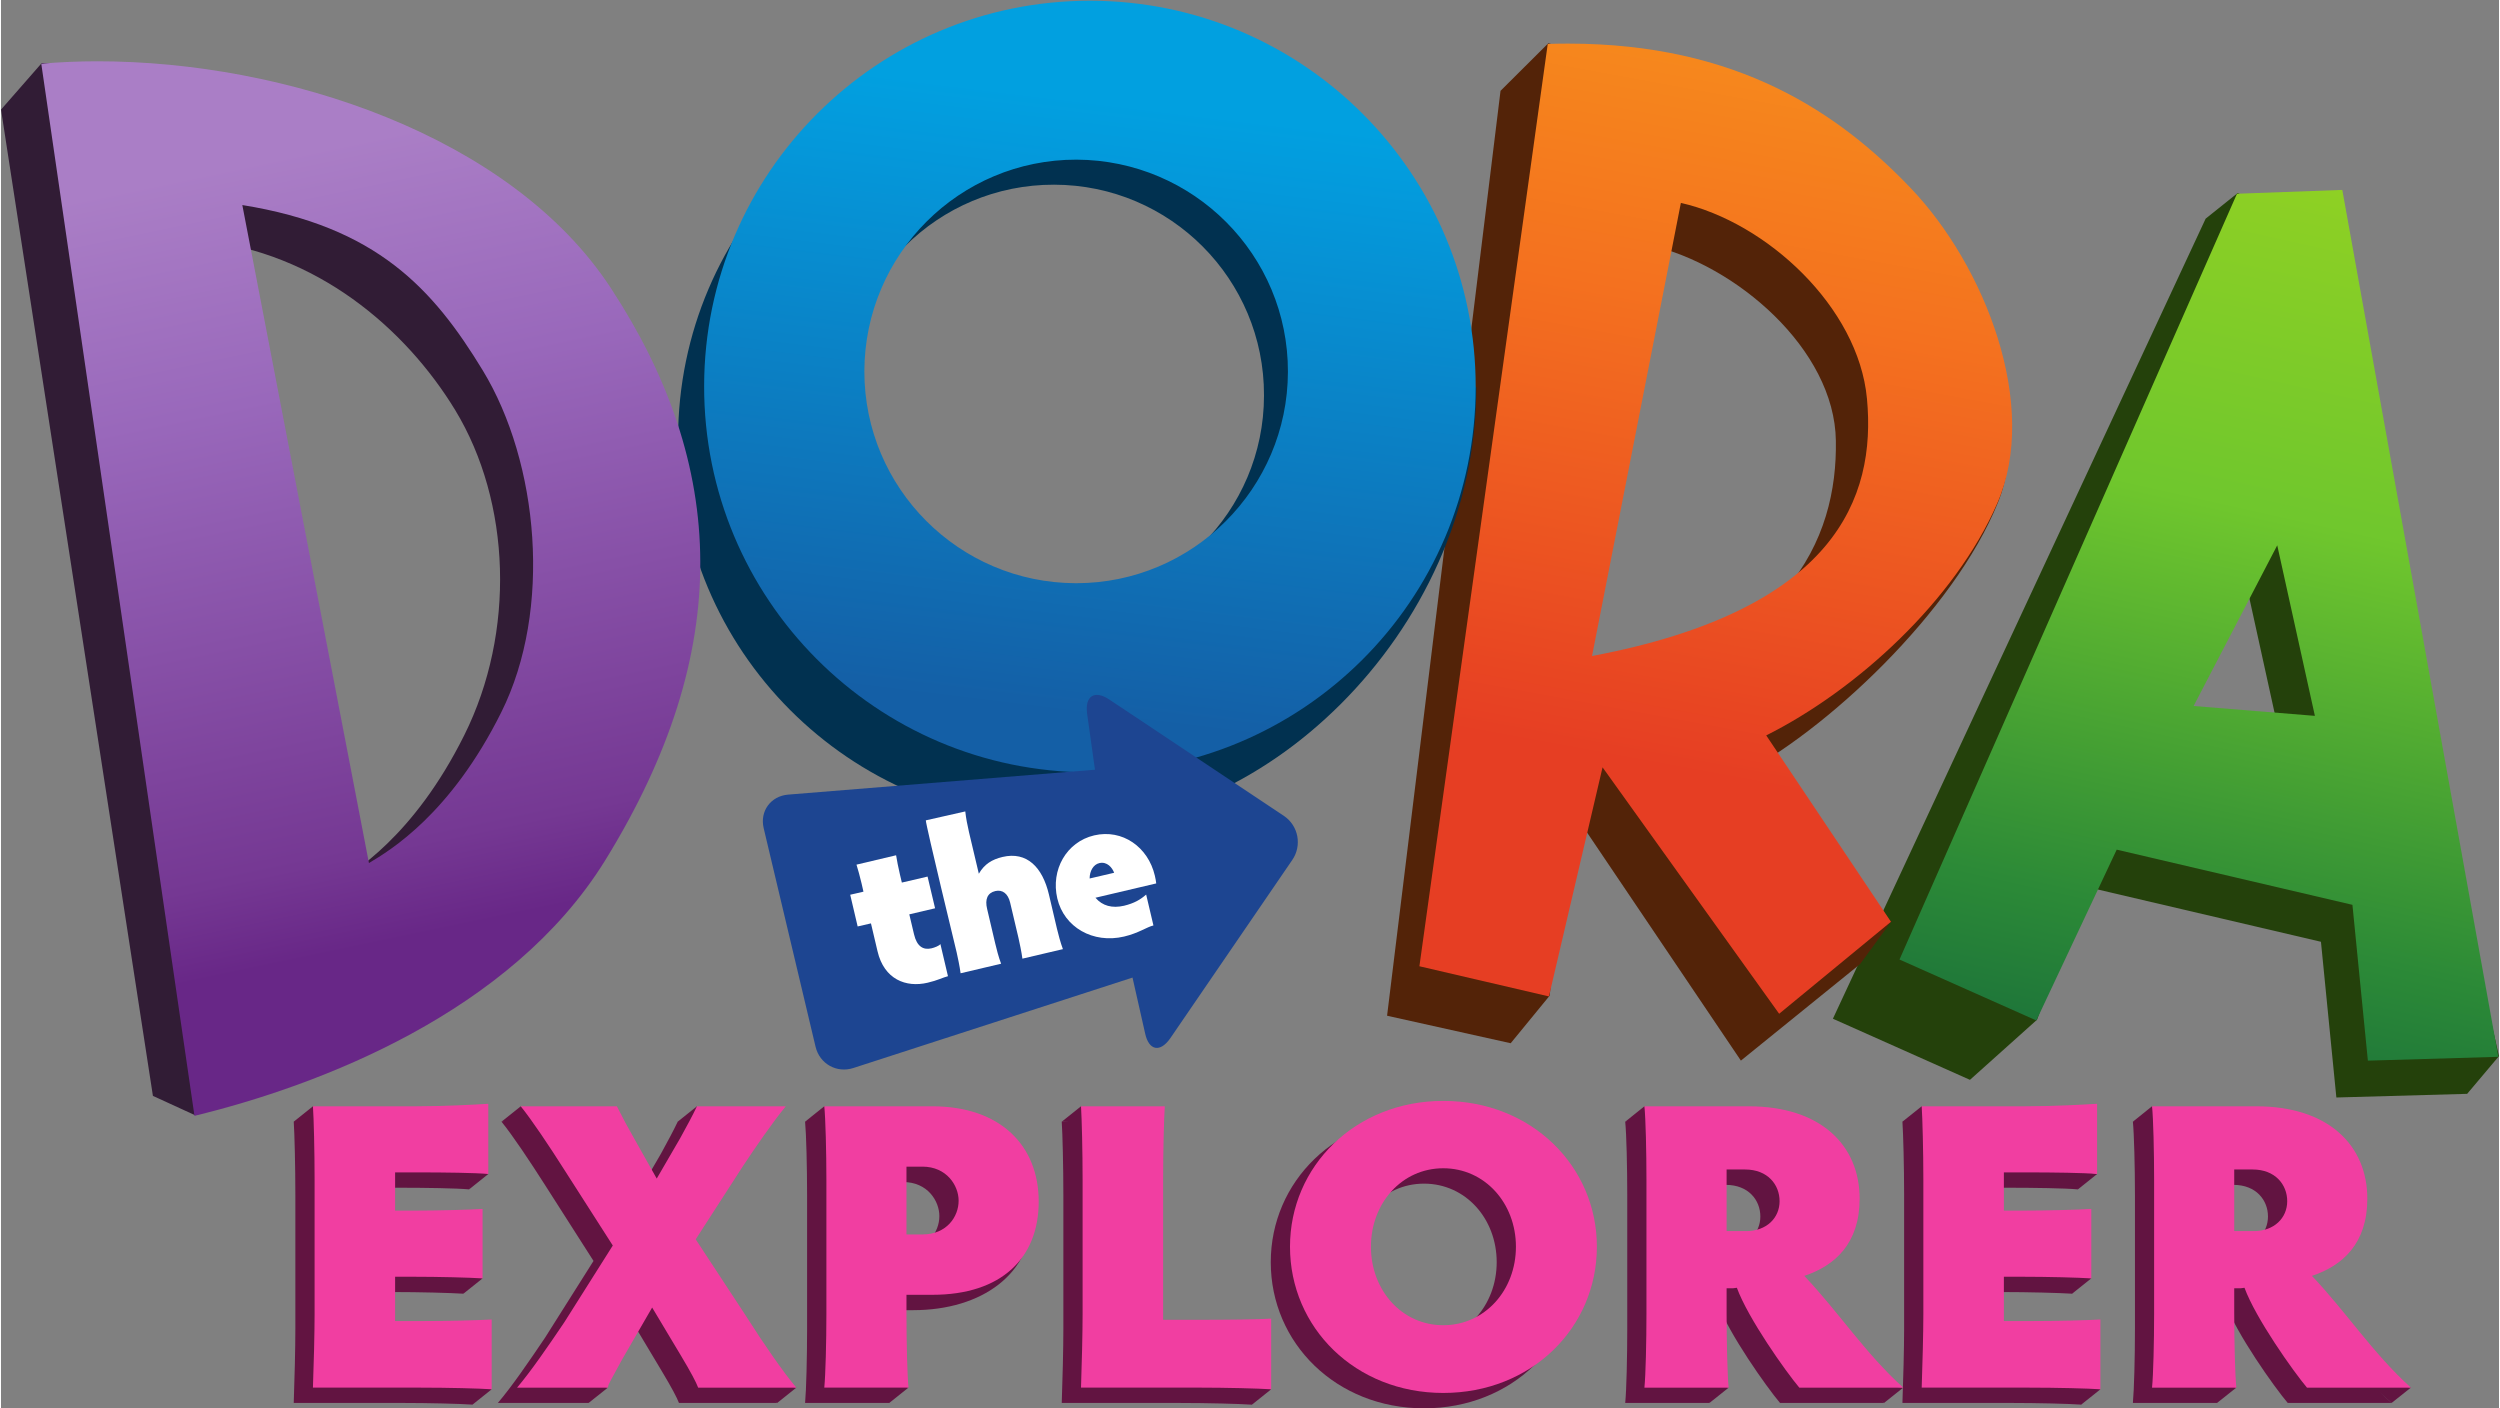
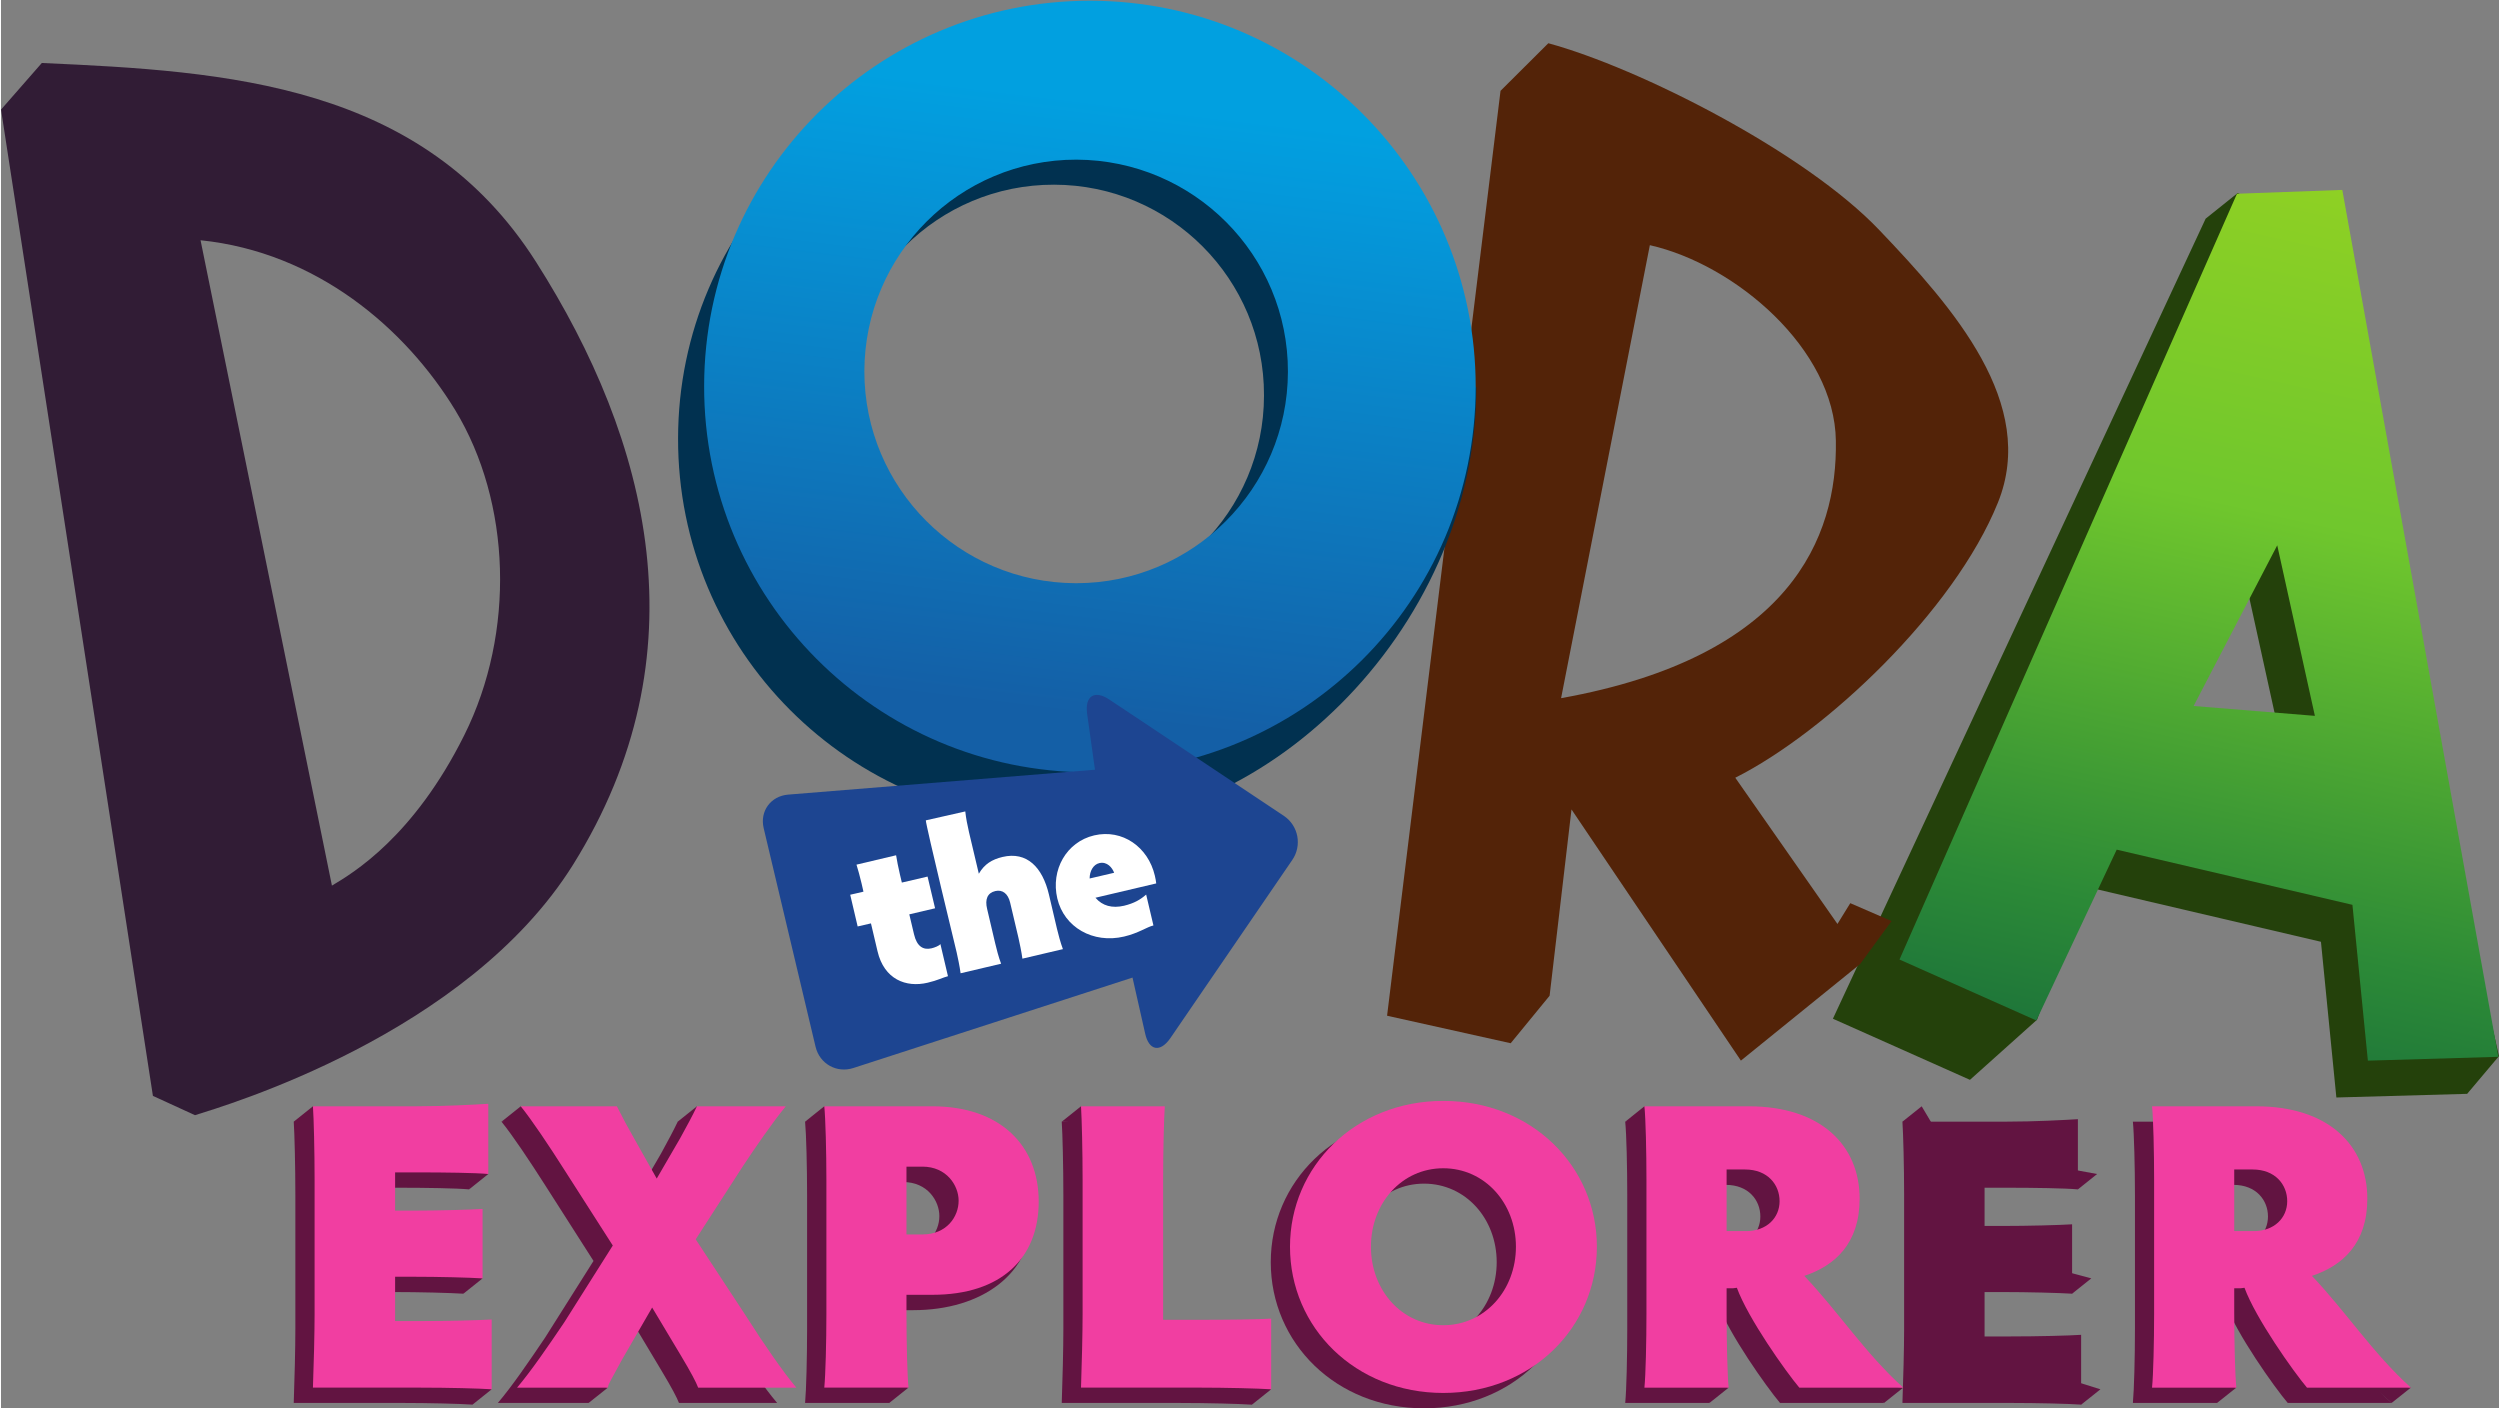
<svg xmlns="http://www.w3.org/2000/svg" height="237.346" viewBox="0 0 300 169.136" width="421.325">
  <rect x="0" y="0" width="300" height="169.136" fill="#808080" stroke="none" />
  <clipPath id="a">
    <path d="m378.853 370.001 6.328 27.775-21.985 5.01-6.328-27.775" />
  </clipPath>
  <clipPath id="b">
    <path d="m372.129 398.912-9.79-22.215 3.97-1.768 2.331 4.956 6.838-1.601.448-4.52 3.784.111-4.526 25.148zm-1.258-14.86 2.426 4.661 1.092-4.947" />
  </clipPath>
  <clipPath id="c">
    <path d="m378.852 370.001 6.328 27.775-21.985 5.009-6.328-27.775z" />
  </clipPath>
  <linearGradient id="d" gradientTransform="matrix(6.112 26.825 -26.825 6.112 370.798 373.539)" gradientUnits="userSpaceOnUse" spreadMethod="pad" x1="0" x2="1" y1="0" y2="0">
    <stop offset="0" stop-color="#1d743a" />
    <stop offset=".146" stop-color="#2b8937" />
    <stop offset=".148" stop-color="#2b8937" />
    <stop offset=".59" stop-color="#70c72d" />
    <stop offset=".593" stop-color="#70c72d" />
    <stop offset=".595" stop-color="#70c72d" />
    <stop offset="1" stop-color="#94d222" />
  </linearGradient>
  <clipPath id="e">
    <path d="m365.797 371.859 5.718 30.449-22.49 4.224-5.718-30.449" />
  </clipPath>
  <clipPath id="f">
    <path d="m352.135 403.258-3.723-26.756 3.758-.875 1.555 6.646 5.123-7.149 3.243 2.669-3.618 5.406c2.621 1.313 5.468 3.907 6.702 6.732 1.235 2.825-.353 6.889-2.515 9.149-2.081 2.177-5.019 4.187-9.933 4.187-.194 0-.391-.003-.592-.009m3.862-4.612c2.476-.56 5.15-3.014 5.398-5.678.271-2.885-.92-6.133-7.975-7.466" />
  </clipPath>
  <clipPath id="g">
-     <path d="m365.797 371.859 5.718 30.449-22.49 4.224-5.718-30.449z" />
-   </clipPath>
+     </clipPath>
  <linearGradient id="h" gradientTransform="matrix(3.984 21.216 -21.216 3.984 356.048 382.121)" gradientUnits="userSpaceOnUse" spreadMethod="pad" x1="0" x2="1" y1="0" y2="0">
    <stop offset="0" stop-color="#e63e23" />
    <stop offset=".632" stop-color="#f4711f" />
    <stop offset="1" stop-color="#f68b1c" />
  </linearGradient>
  <clipPath id="i">
    <path d="m349.741 379.482 2.942 24.716-24.722 2.943-2.942-24.716" />
  </clipPath>
  <clipPath id="j">
    <path d="m338.851 404.511c-6.168-.001-11.175-4.996-11.188-11.167-.015-6.184 4.983-11.207 11.169-11.217 6.176-.015 11.199 4.984 11.213 11.168.009 6.183-4.988 11.201-11.169 11.216-.009 0-.016 0-.025 0m-6.54-10.744c.012 3.397 2.764 6.138 6.153 6.134 3.397-.013 6.142-2.766 6.134-6.156-.009-3.384-2.759-6.131-6.143-6.131-.005 0-.009 0-.014 0-3.392.011-6.134 2.766-6.13 6.153" />
  </clipPath>
  <clipPath id="k">
    <path d="m349.741 379.482 2.943 24.716-24.722 2.943-2.943-24.716z" />
  </clipPath>
  <linearGradient id="l" gradientTransform="matrix(2.115 17.765 -17.765 2.115 337.722 383.82)" gradientUnits="userSpaceOnUse" spreadMethod="pad" x1="0" x2="1" y1="0" y2="0">
    <stop offset="0" stop-color="#145fa6" />
    <stop offset=".89" stop-color="#0499db" />
    <stop offset="1" stop-color="#01a0e0" />
  </linearGradient>
  <clipPath id="m">
    <path d="m334.795 373.488-7.098 33.364-25.489-5.423 7.098-33.364" />
  </clipPath>
  <clipPath id="n">
-     <path d="m308.434 402.685 4.444-30.522c3.61.877 9.183 2.995 11.912 7.407 3.779 6.117 3.529 11.473.167 16.605-2.902 4.435-9.468 6.579-14.891 6.579-.558 0-1.104-.024-1.632-.069m5.832-4.101c3.897-.627 5.531-2.423 6.975-4.797 1.625-2.671 2.022-6.942.538-9.915-1.472-2.958-3.227-4.011-3.84-4.376" />
-   </clipPath>
+     </clipPath>
  <clipPath id="o">
    <path d="m334.796 373.488-7.098 33.365-25.49-5.423 7.098-33.365z" />
  </clipPath>
  <linearGradient id="p" gradientTransform="matrix(-4.786 22.497 -22.497 -4.786 321.094 377.741)" gradientUnits="userSpaceOnUse" spreadMethod="pad" x1="0" x2="1" y1="0" y2="0">
    <stop offset="0" stop-color="#682787" />
    <stop offset=".115" stop-color="#753893" />
    <stop offset=".703" stop-color="#9968bb" />
    <stop offset="1" stop-color="#aa7ec6" />
  </linearGradient>
  <path d="m0 0h.004" fill="#fff" transform="matrix(4.14 0 0 -4.14 126.484 16.507)" />
  <g fill="#621441">
    <path d="m0 0v-1.109h.476c.81 0 1.692.025 2.061.048v-2.013c-.369.023-1.251.048-2.061.048h-.476v-1.288h.727c.821 0 1.716.023 2.072.047v-2.025c-.356.025-1.251.049-2.072.049h-3.11c.024.655.047 1.595.047 2.131v3.909c0 .822-.023 1.762-.047 2.12h3.015c.81 0 1.702.048 2.072.072v-2.037c-.37.034-1.262.048-2.072.048" transform="matrix(4.14 0 0 -4.14 45.021 142.643)" />
    <path d="m0 0 .557.446.667-.946" transform="matrix(4.14 0 0 -4.14 35.155 134.71)" />
    <path d="m0 0 .557.446-.579.503" transform="matrix(4.14 0 0 -4.14 56.216 142.842)" />
    <path d="m0 0-.557-.445-.223.692" transform="matrix(4.14 0 0 -4.14 57.835 153.527)" />
    <path d="m0 0-.559-.446-.404.688" transform="matrix(4.14 0 0 -4.14 58.928 166.851)" />
    <path d="m0 0-.88-1.525c-.3-.56-.394-.679-.406-.796h-2.633c.405.474.895 1.19 1.369 1.893l1.406 2.227-1.393 2.181c-.464.727-.941 1.443-1.276 1.858h2.789c.192-.381.322-.62.523-.976l.634-1.121.679 1.168c.189.345.357.657.487.929h2.576c-.371-.451-.883-1.19-1.252-1.751l-1.36-2.11 1.454-2.216c.513-.808 1.109-1.668 1.467-2.082h-2.849c-.058.155-.214.449-.5.926" transform="matrix(4.14 0 0 -4.14 75.894 158.881)" />
    <path d="m0 0 .559.446.658-.575" transform="matrix(4.14 0 0 -4.14 60.108 134.71)" />
    <path d="m0 0 .557.446.075-.66" transform="matrix(4.14 0 0 -4.14 81.268 134.71)" />
    <path d="m0 0-.558-.445-.366.695" transform="matrix(4.14 0 0 -4.14 72.88 166.648)" />
-     <path d="m0 0-.556-.445-.763.695" transform="matrix(4.14 0 0 -4.14 95.519 166.648)" />
    <path d="m0 0h.465c.701 0 1.047.513 1.047.979 0 .44-.346.987-1.047.987h-.465zm0-2.311c0-.811.023-1.763.059-2.131h-2.442c.034.368.058 1.32.058 2.131v3.897c0 .811-.024 1.774-.058 2.131h3.133c1.978 0 3.441-1.143 3.441-2.762 0-1.634-1.428-2.706-3.441-2.706h-.75" transform="matrix(4.14 0 0 -4.14 106.433 150.099)" />
    <path d="m0 0 .557.446.564-.688" transform="matrix(4.14 0 0 -4.14 96.566 134.71)" />
    <path d="m0 0-.558-.445-.404.753" transform="matrix(4.14 0 0 -4.14 108.983 166.648)" />
    <path d="m0 0h1.013c.822 0 1.751.011 2.12.035v-2.05c-.369.025-1.298.05-2.12.05h-3.396c.024.654.047 1.595.047 2.131v3.896c0 .823-.023 1.775-.047 2.132h2.431c-.024-.357-.048-1.309-.048-2.132" transform="matrix(4.14 0 0 -4.14 137.256 160.355)" />
    <path d="m0 0 .559.446.338-.487" transform="matrix(4.14 0 0 -4.14 127.39 134.71)" />
    <path d="m0 0-.559-.446-.436.716" transform="matrix(4.14 0 0 -4.14 152.542 166.851)" />
    <path d="m0 0c1.204 0 2.108 1.013 2.108 2.275 0 1.264-.904 2.278-2.108 2.278-1.202 0-2.098-1.014-2.098-2.278 0-1.262.896-2.275 2.098-2.275m0 6.506c2.561 0 4.456-1.895 4.456-4.231 0-2.346-1.895-4.24-4.456-4.24-2.55 0-4.446 1.894-4.446 4.24 0 2.336 1.896 4.231 4.446 4.231" transform="matrix(4.14 0 0 -4.14 170.9 161.001)" />
    <path d="m0 0h.571c.584 0 .966.382.966.871 0 .476-.346.918-1 .918h-.537zm0-2.394c0-.81.024-1.775.06-2.143h-2.443c.037.368.059 1.333.059 2.143v3.884c0 .812-.022 1.775-.059 2.132h3.027c2.084 0 3.576-1.131 3.576-2.679 0-1.299-1.337-1.74-2.23-2.038.976-1.022 2.037-2.454 3.134-3.442h-3.016c-.391.462-1.489 2.012-1.809 2.894l-.109-.013h-.19" transform="matrix(4.14 0 0 -4.14 204.928 149.706)" />
    <path d="m0 0-.557-.447.796-.129" transform="matrix(4.14 0 0 -4.14 197.372 132.86)" />
    <path d="m0 0-.557-.445-.251.669" transform="matrix(4.14 0 0 -4.14 207.487 166.648)" />
    <path d="m0 0-.558-.445-.806.582" transform="matrix(4.14 0 0 -4.14 228.453 166.648)" />
    <path d="m0 0v-1.109h.478c.809 0 1.693.025 2.061.048v-2.013c-.368.023-1.252.048-2.061.048h-.478v-1.288h.727c.823 0 1.715.023 2.074.047v-2.025c-.359.025-1.251.049-2.074.049h-3.11c.024.655.049 1.595.049 2.131v3.909c0 .822-.025 1.762-.049 2.12h3.015c.812 0 1.704.048 2.075.072v-2.037c-.371.034-1.263.048-2.075.048" transform="matrix(4.14 0 0 -4.14 238.22 142.643)" />
    <path d="m0 0 .559.446.478-.804" transform="matrix(4.14 0 0 -4.14 228.354 134.71)" />
    <path d="m0 0-.559-.446-.392.744" transform="matrix(4.14 0 0 -4.14 252.131 166.851)" />
    <path d="m0 0-.557-.445-.532.736" transform="matrix(4.14 0 0 -4.14 251.038 153.527)" />
    <path d="m0 0-.557-.446-.298.603" transform="matrix(4.14 0 0 -4.14 251.733 140.995)" />
    <path d="m0 0h.571c.584 0 .965.382.965.871 0 .476-.345.918-1 .918h-.536zm0-2.394c0-.81.022-1.775.059-2.143h-2.442c.035.368.06 1.333.06 2.143v3.884c0 .812-.025 1.775-.06 2.132h3.025c2.086 0 3.643-1.131 3.643-2.679 0-1.299-1.416-1.66-2.308-1.958.975-1.023 2.049-2.534 3.145-3.522h-3.013c-.393.462-1.49 2.012-1.812 2.894l-.107-.013h-.19" transform="matrix(4.14 0 0 -4.14 265.897 149.706)" />
-     <path d="m0 0-.556-.447.914-.186" transform="matrix(4.14 0 0 -4.14 258.333 132.86)" />
    <path d="m0 0-.56-.445-.25.669" transform="matrix(4.14 0 0 -4.14 268.456 166.648)" />
    <path d="m0 0-.559-.445-.859.753" transform="matrix(4.14 0 0 -4.14 289.418 166.648)" />
  </g>
  <path d="m0 0v-1.109h.476c.81 0 1.692.026 2.061.049v-2.015c-.369.024-1.251.048-2.061.048h-.476v-1.286h.727c.82 0 1.716.023 2.074.046v-2.025c-.358.025-1.254.048-2.074.048h-3.111c.025.656.048 1.596.048 2.132v3.91c0 .822-.023 1.762-.048 2.119h3.015c.81 0 1.705.05 2.072.073v-2.037c-.367.035-1.262.047-2.072.047" fill="#f13ea1" transform="matrix(4.14 0 0 -4.14 47.331 140.8)" />
  <path d="m0 0-.882-1.525c-.297-.56-.39-.68-.403-.799h-2.633c.404.477.894 1.191 1.37 1.896l1.406 2.227-1.395 2.18c-.463.728-.94 1.442-1.274 1.858h2.788c.191-.38.321-.618.525-.976l.631-1.12.679 1.169c.19.345.359.655.487.927h2.576c-.371-.452-.882-1.19-1.251-1.75l-1.361-2.109 1.455-2.217c.512-.809 1.108-1.668 1.465-2.085h-2.848c-.058.156-.214.452-.5.929" fill="#f13ea1" transform="matrix(4.14 0 0 -4.14 78.2 157.03)" />
  <path d="m0 0h.463c.703 0 1.05.513 1.05.979 0 .44-.347.988-1.05.988h-.463zm0-2.311c0-.81.023-1.764.059-2.132h-2.443c.036.368.061 1.322.061 2.132v3.897c0 .81-.025 1.775-.061 2.131h3.134c1.977 0 3.086-1.143 3.086-2.763 0-1.633-1.073-2.705-3.086-2.705h-.75" fill="#f13ea1" transform="matrix(4.14 0 0 -4.14 108.743 148.253)" />
  <path d="m0 0h1.012c.822 0 1.751.009 2.122.034v-2.05c-.371.025-1.3.049-2.122.049h-3.394c.023.655.046 1.595.046 2.131v3.897c0 .821-.023 1.776-.046 2.132h2.43c-.024-.356-.048-1.311-.048-2.132" fill="#f13ea1" transform="matrix(4.14 0 0 -4.14 139.567 158.504)" />
  <path d="m0 0c1.204 0 2.108 1.014 2.108 2.277s-.904 2.276-2.108 2.276c-1.203 0-2.098-1.013-2.098-2.276s.895-2.277 2.098-2.277m0 6.507c2.56 0 4.456-1.896 4.456-4.23 0-2.348-1.896-4.242-4.456-4.242-2.55 0-4.446 1.894-4.446 4.242 0 2.334 1.896 4.23 4.446 4.23" fill="#f13ea1" transform="matrix(4.14 0 0 -4.14 173.21 159.154)" />
  <path d="m0 0h.571c.585 0 .966.379.966.868 0 .478-.344.919-1 .919h-.537zm0-2.395c0-.81.024-1.777.059-2.146h-2.443c.037.369.059 1.336.059 2.146v3.883c0 .811-.022 1.775-.059 2.132h3.028c2.085 0 3.215-1.13 3.215-2.68 0-1.299-.715-1.943-1.606-2.239.977-1.026 1.773-2.252 2.871-3.242h-3.015c-.393.466-1.49 2.014-1.811 2.897l-.108-.014h-.19" fill="#f13ea1" transform="matrix(4.14 0 0 -4.14 207.238 147.851)" />
-   <path d="m0 0v-1.109h.476c.809 0 1.692.026 2.06.049v-2.015c-.368.024-1.251.048-2.06.048h-.476v-1.286h.726c.822 0 1.714.023 2.074.046v-2.025c-.36.025-1.252.048-2.074.048h-3.11c.023.656.048 1.596.048 2.132v3.91c0 .822-.025 1.762-.048 2.119h3.014c.811 0 1.704.05 2.074.073v-2.037c-.37.035-1.263.047-2.074.047" fill="#f13ea1" transform="matrix(4.14 0 0 -4.14 240.538 140.8)" />
  <path d="m0 0h.573c.583 0 .964.379.964.868 0 .478-.346.919-1.001.919h-.536zm0-2.395c0-.81.024-1.777.061-2.146h-2.445c.037.369.06 1.336.06 2.146v3.883c0 .811-.023 1.775-.06 2.132h3.027c2.086 0 3.218-1.13 3.218-2.68 0-1.299-.715-1.943-1.607-2.239.976-1.026 1.774-2.252 2.87-3.242h-3.014c-.393.466-1.49 2.014-1.812 2.897l-.106-.014h-.192" fill="#f13ea1" transform="matrix(4.14 0 0 -4.14 268.203 147.851)" />
  <path d="m0 0 3.507-.289-1.088 4.949zm-9.561-8.001 10.813 23.209.929.744 2.122-.986 5.458-24.052-.923-1.094-3.794-.106-.447 4.517-6.839 1.602-1.398-3.864-1.945-1.743" fill="#24410b" transform="matrix(4.14 0 0 -4.14 259.587 89.222)" />
  <g clip-path="url(#a)" transform="matrix(4.14 0 0 -4.14 -1272.081 1674.763)">
    <g clip-path="url(#b)">
      <g clip-path="url(#c)">
        <path d="m372.129 398.912-9.79-22.215 3.97-1.768 2.331 4.956 6.838-1.601.448-4.52 3.784.111-4.526 25.148zm-1.258-14.86 2.426 4.661 1.092-4.947" fill="url(#d)" />
      </g>
    </g>
  </g>
  <path d="m0 0 2.575 13.141c2.474-.559 5.36-3.008 5.396-5.674.047-2.803-1.316-6.273-7.971-7.467m12.672 5.673c1.155 2.861-1.276 5.638-3.436 7.901-2.157 2.268-6.963 4.705-9.606 5.425l-1.387-1.381-3.291-26.83 3.586-.798 1.129 1.378.635 5.404 4.914-7.286 3.457 2.799.913 1.249-1.197.519-.372-.603-2.964 4.242c2.619 1.317 6.347 4.828 7.619 7.981" fill="#532308" transform="matrix(4.14 0 0 -4.14 187.361 83.848)" />
  <g clip-path="url(#e)" transform="matrix(4.14 0 0 -4.14 -1272.081 1674.763)">
    <g clip-path="url(#f)">
      <g clip-path="url(#g)">
        <path d="m352.135 403.258-3.723-26.756 3.758-.875 1.555 6.646 5.123-7.149 3.243 2.669-3.618 5.406c2.621 1.313 5.468 3.907 6.702 6.732 1.235 2.825-.353 6.889-2.515 9.149-2.081 2.177-5.019 4.187-9.933 4.187-.194 0-.391-.003-.592-.009m3.862-4.612c2.476-.56 5.15-3.014 5.398-5.678.271-2.885-.92-6.133-7.975-7.466" fill="url(#h)" />
      </g>
    </g>
  </g>
  <path d="m0 0c.011 3.371-2.719 6.11-6.089 6.115-3.366.008-6.107-2.719-6.115-6.089-.007-3.369 2.721-6.111 6.092-6.114 3.371-.011 6.111 2.719 6.112 6.088m-5.897-12.392c-6.14.017-11.116 5.006-11.1 11.152.009 6.14 5.002 11.11 11.148 11.096 6.142-.015 11.113-5.004 11.099-11.15-.012-6.14-5.005-11.109-11.147-11.098" fill="#013150" transform="matrix(4.14 0 0 -4.14 151.681 47.497)" />
  <path d="m0 0c5.573-.466 12.076 5.43 12.057 12.647" fill="#013150" transform="matrix(4.14 0 0 -4.14 127.262 98.802)" />
  <g clip-path="url(#i)" transform="matrix(4.14 0 0 -4.14 -1272.081 1674.763)">
    <g clip-path="url(#j)">
      <g clip-path="url(#k)">
        <path d="m338.851 404.511c-6.168-.001-11.175-4.996-11.188-11.167-.015-6.184 4.983-11.207 11.169-11.217 6.176-.015 11.199 4.984 11.213 11.168.009 6.183-4.988 11.201-11.169 11.216-.009 0-.016 0-.025 0m-6.54-10.744c.012 3.397 2.764 6.138 6.153 6.134 3.397-.013 6.142-2.766 6.134-6.156-.009-3.384-2.759-6.131-6.143-6.131-.005 0-.009 0-.014 0-3.392.011-6.134 2.766-6.13 6.153" fill="url(#l)" />
      </g>
    </g>
  </g>
  <path d="m0 0c1.485 2.979 1.358 6.753-.265 9.427-1.444 2.371-4.019 4.58-7.387 4.927l3.811-18.721c.613.364 2.37 1.413 3.841 4.367m-7.813-11.027-1.221.56-4.406 28.611 1.183 1.352c5.386-.238 11.043-.592 14.339-5.774 3.297-5.183 4.875-11.385 1.075-17.478-3.087-4.942-10.12-7.001-10.97-7.271" fill="#311c35" transform="matrix(4.14 0 0 -4.14 55.644 88.278)" />
  <g clip-path="url(#m)" transform="matrix(4.14 0 0 -4.14 -1272.081 1674.763)">
    <g clip-path="url(#n)">
      <g clip-path="url(#o)">
        <path d="m308.434 402.685 4.444-30.522c3.61.877 9.183 2.995 11.912 7.407 3.779 6.117 3.529 11.473.167 16.605-2.902 4.435-9.468 6.579-14.891 6.579-.558 0-1.104-.024-1.632-.069m5.832-4.101c3.897-.627 5.531-2.423 6.975-4.797 1.625-2.671 2.022-6.942.538-9.915-1.472-2.958-3.227-4.011-3.84-4.376" fill="url(#p)" />
      </g>
    </g>
  </g>
  <path d="m0 0-8.097-2.623c-.482-.157-.977.118-1.097.615l-1.505 6.34c-.118.495.203.934.712.976l8.898.722-.229 1.634c-.067.504.219.686.644.402l5.062-3.373c.427-.285.535-.863.246-1.282l-3.541-5.175c-.291-.416-.617-.357-.726.139" fill="#1d4591" transform="matrix(4.14 0 0 -4.14 135.89 117.404)" />
  <path d="m0 0c.023-.147.064-.354.11-.552l.057-.24.746.174.218-.92-.748-.176.137-.578c.084-.361.274-.463.509-.407.084.02.224.072.256.124l.22-.933c-.139-.034-.306-.124-.59-.189-.627-.148-1.263.096-1.454.914l-.19.807-.386-.089-.216.92.384.089-.055.241c-.047.194-.102.403-.147.543" fill="#fff" transform="matrix(4.14 0 0 -4.14 107.497 102.715)" />
  <path d="m0 0c-.062.267-.225.386-.431.338-.228-.054-.306-.238-.237-.521l.233-.993c.032-.143.103-.414.172-.594l-1.175-.277c-.025.192-.082.465-.115.609 0 0-.894 3.687-.894 3.827l1.145.259c.02-.193.061-.398.108-.603l.285-1.205c.161.281.384.415.687.487.708.167 1.161-.299 1.347-1.092l.232-.988c.034-.145.105-.414.173-.594l-1.175-.276c-.024.188-.083.462-.115.606" fill="#fff" transform="matrix(4.14 0 0 -4.14 121.197 108.412)" />
  <path d="m0 0 .711.166c-.053.146-.204.333-.428.281-.176-.04-.283-.232-.283-.447m.169-.558c.202-.238.487-.312.831-.232.294.072.472.176.64.324l.211-.896c-.193-.045-.424-.221-.851-.322-.903-.213-1.741.27-1.937 1.103-.195.828.262 1.642 1.069 1.832.819.191 1.566-.338 1.76-1.169.018-.071.035-.174.04-.225" fill="#fff" transform="matrix(4.14 0 0 -4.14 130.74 105.505)" />
</svg>